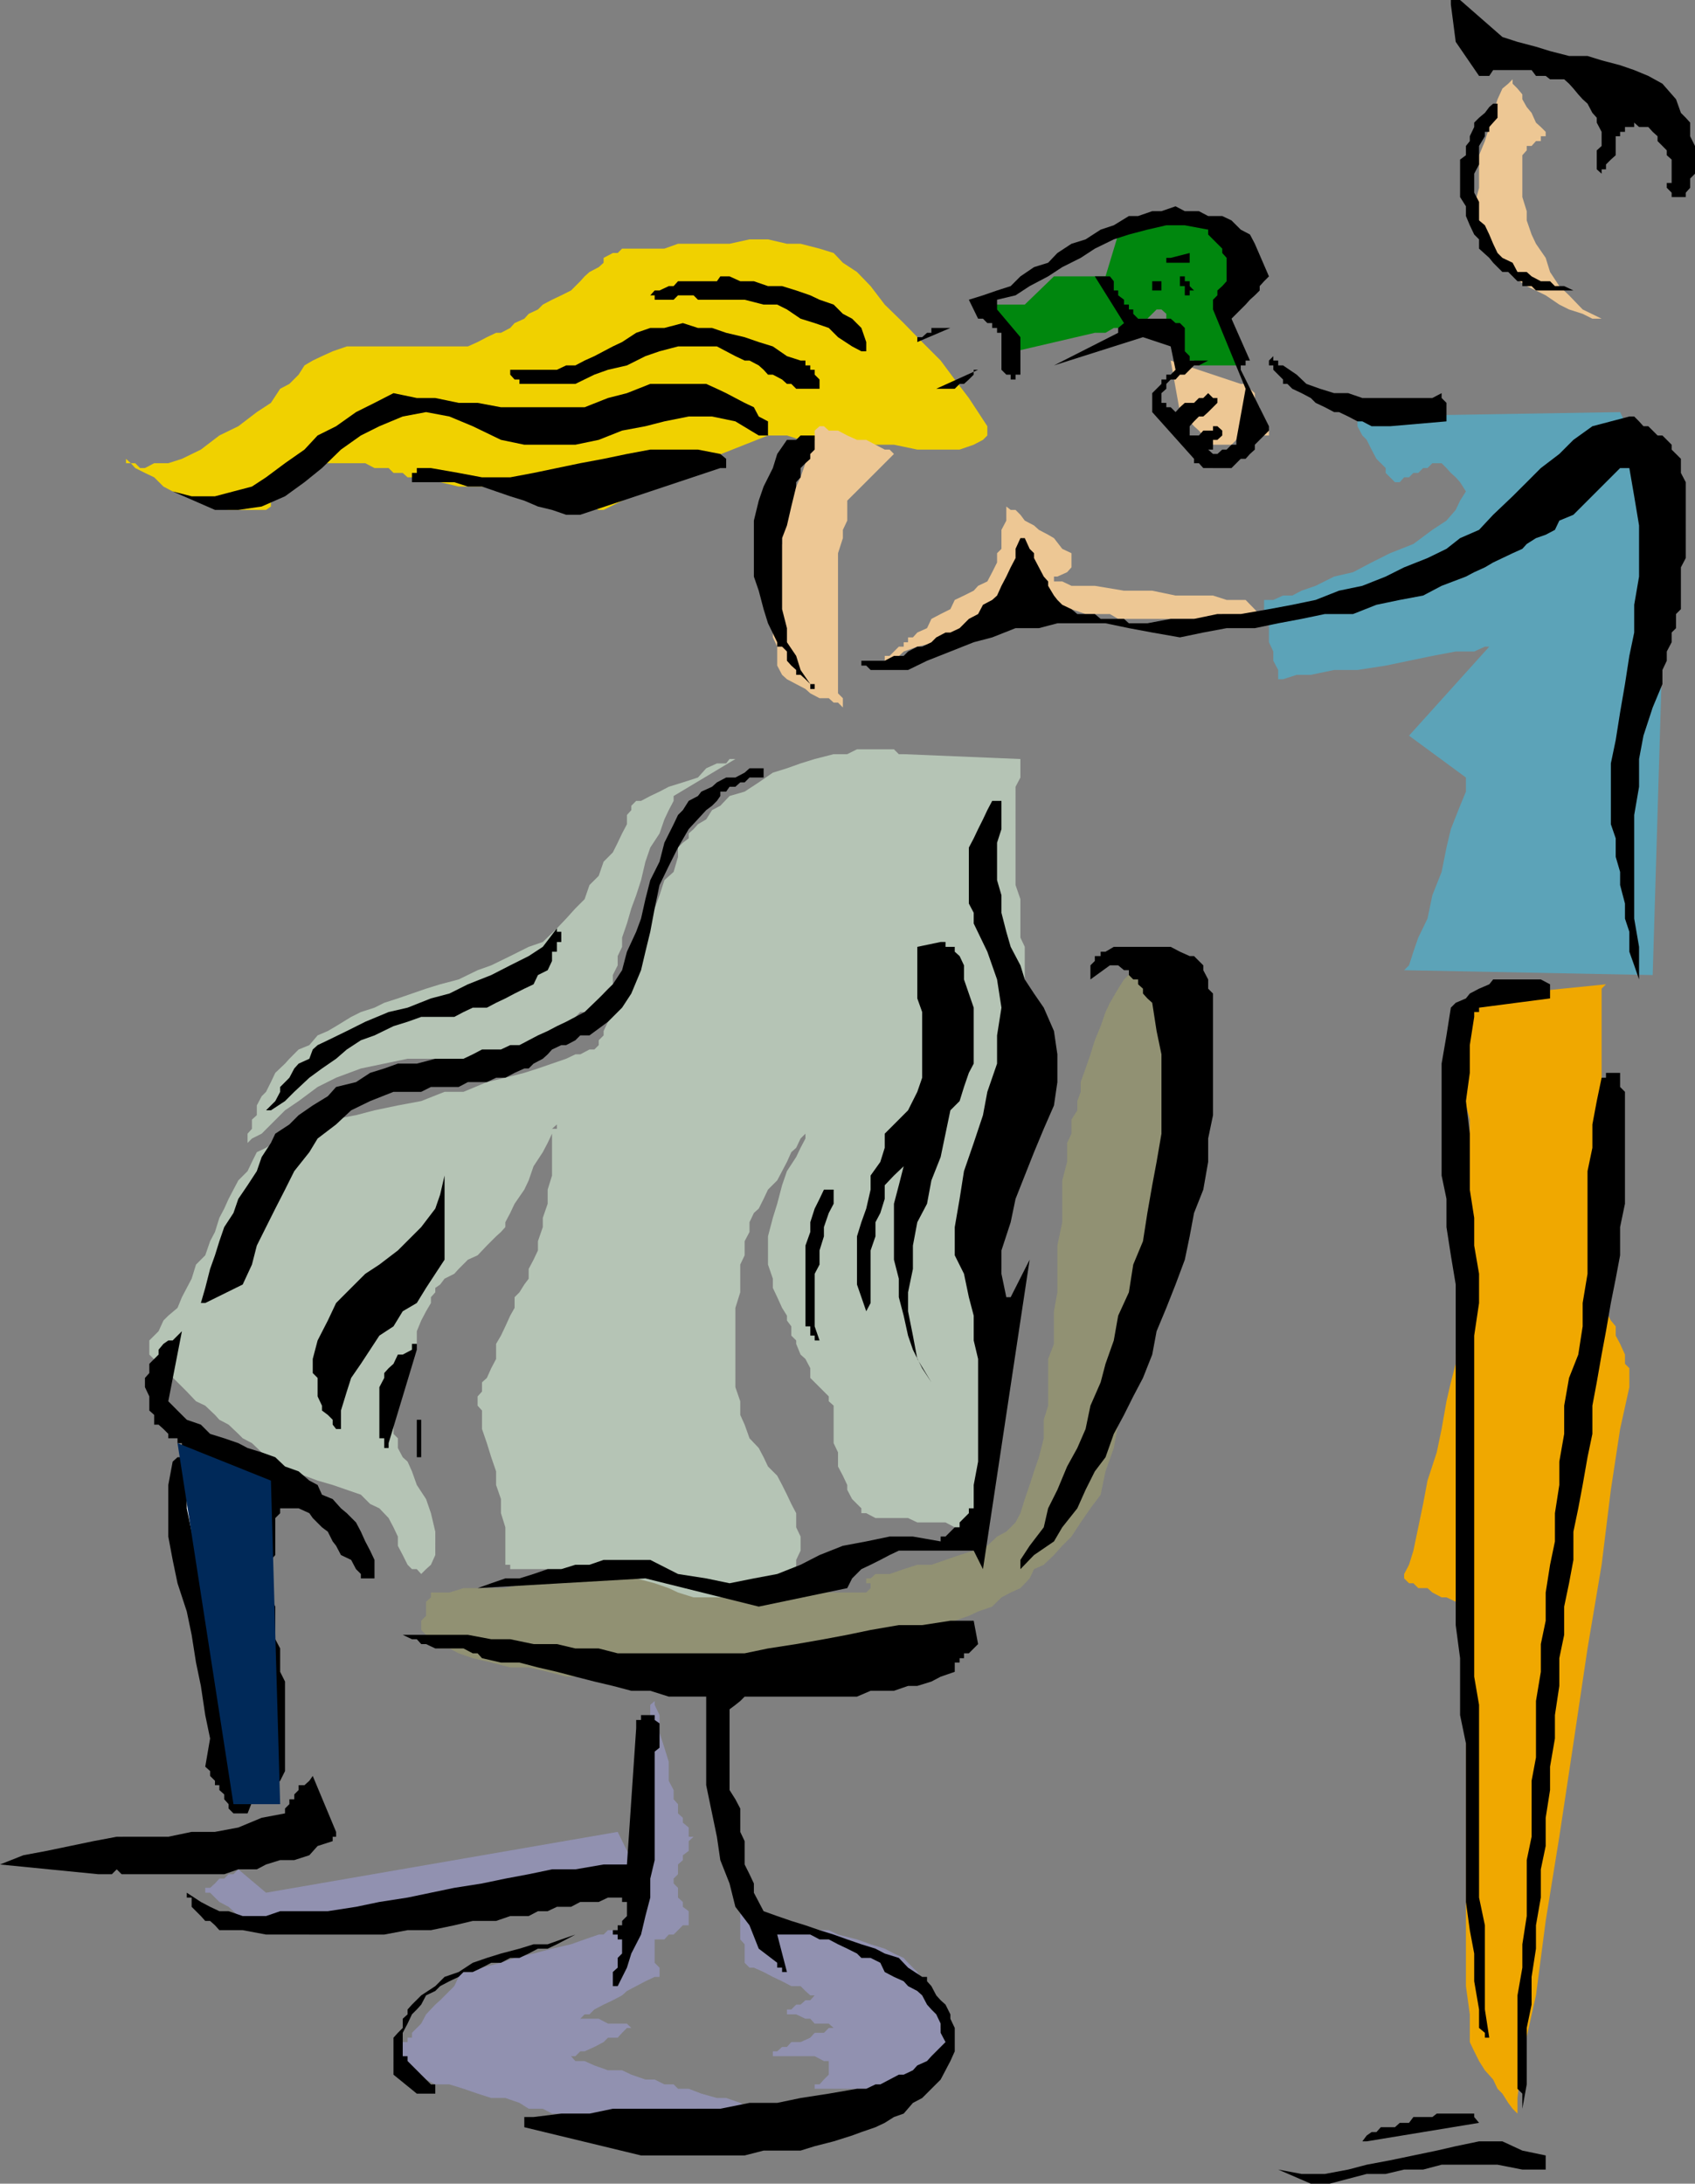
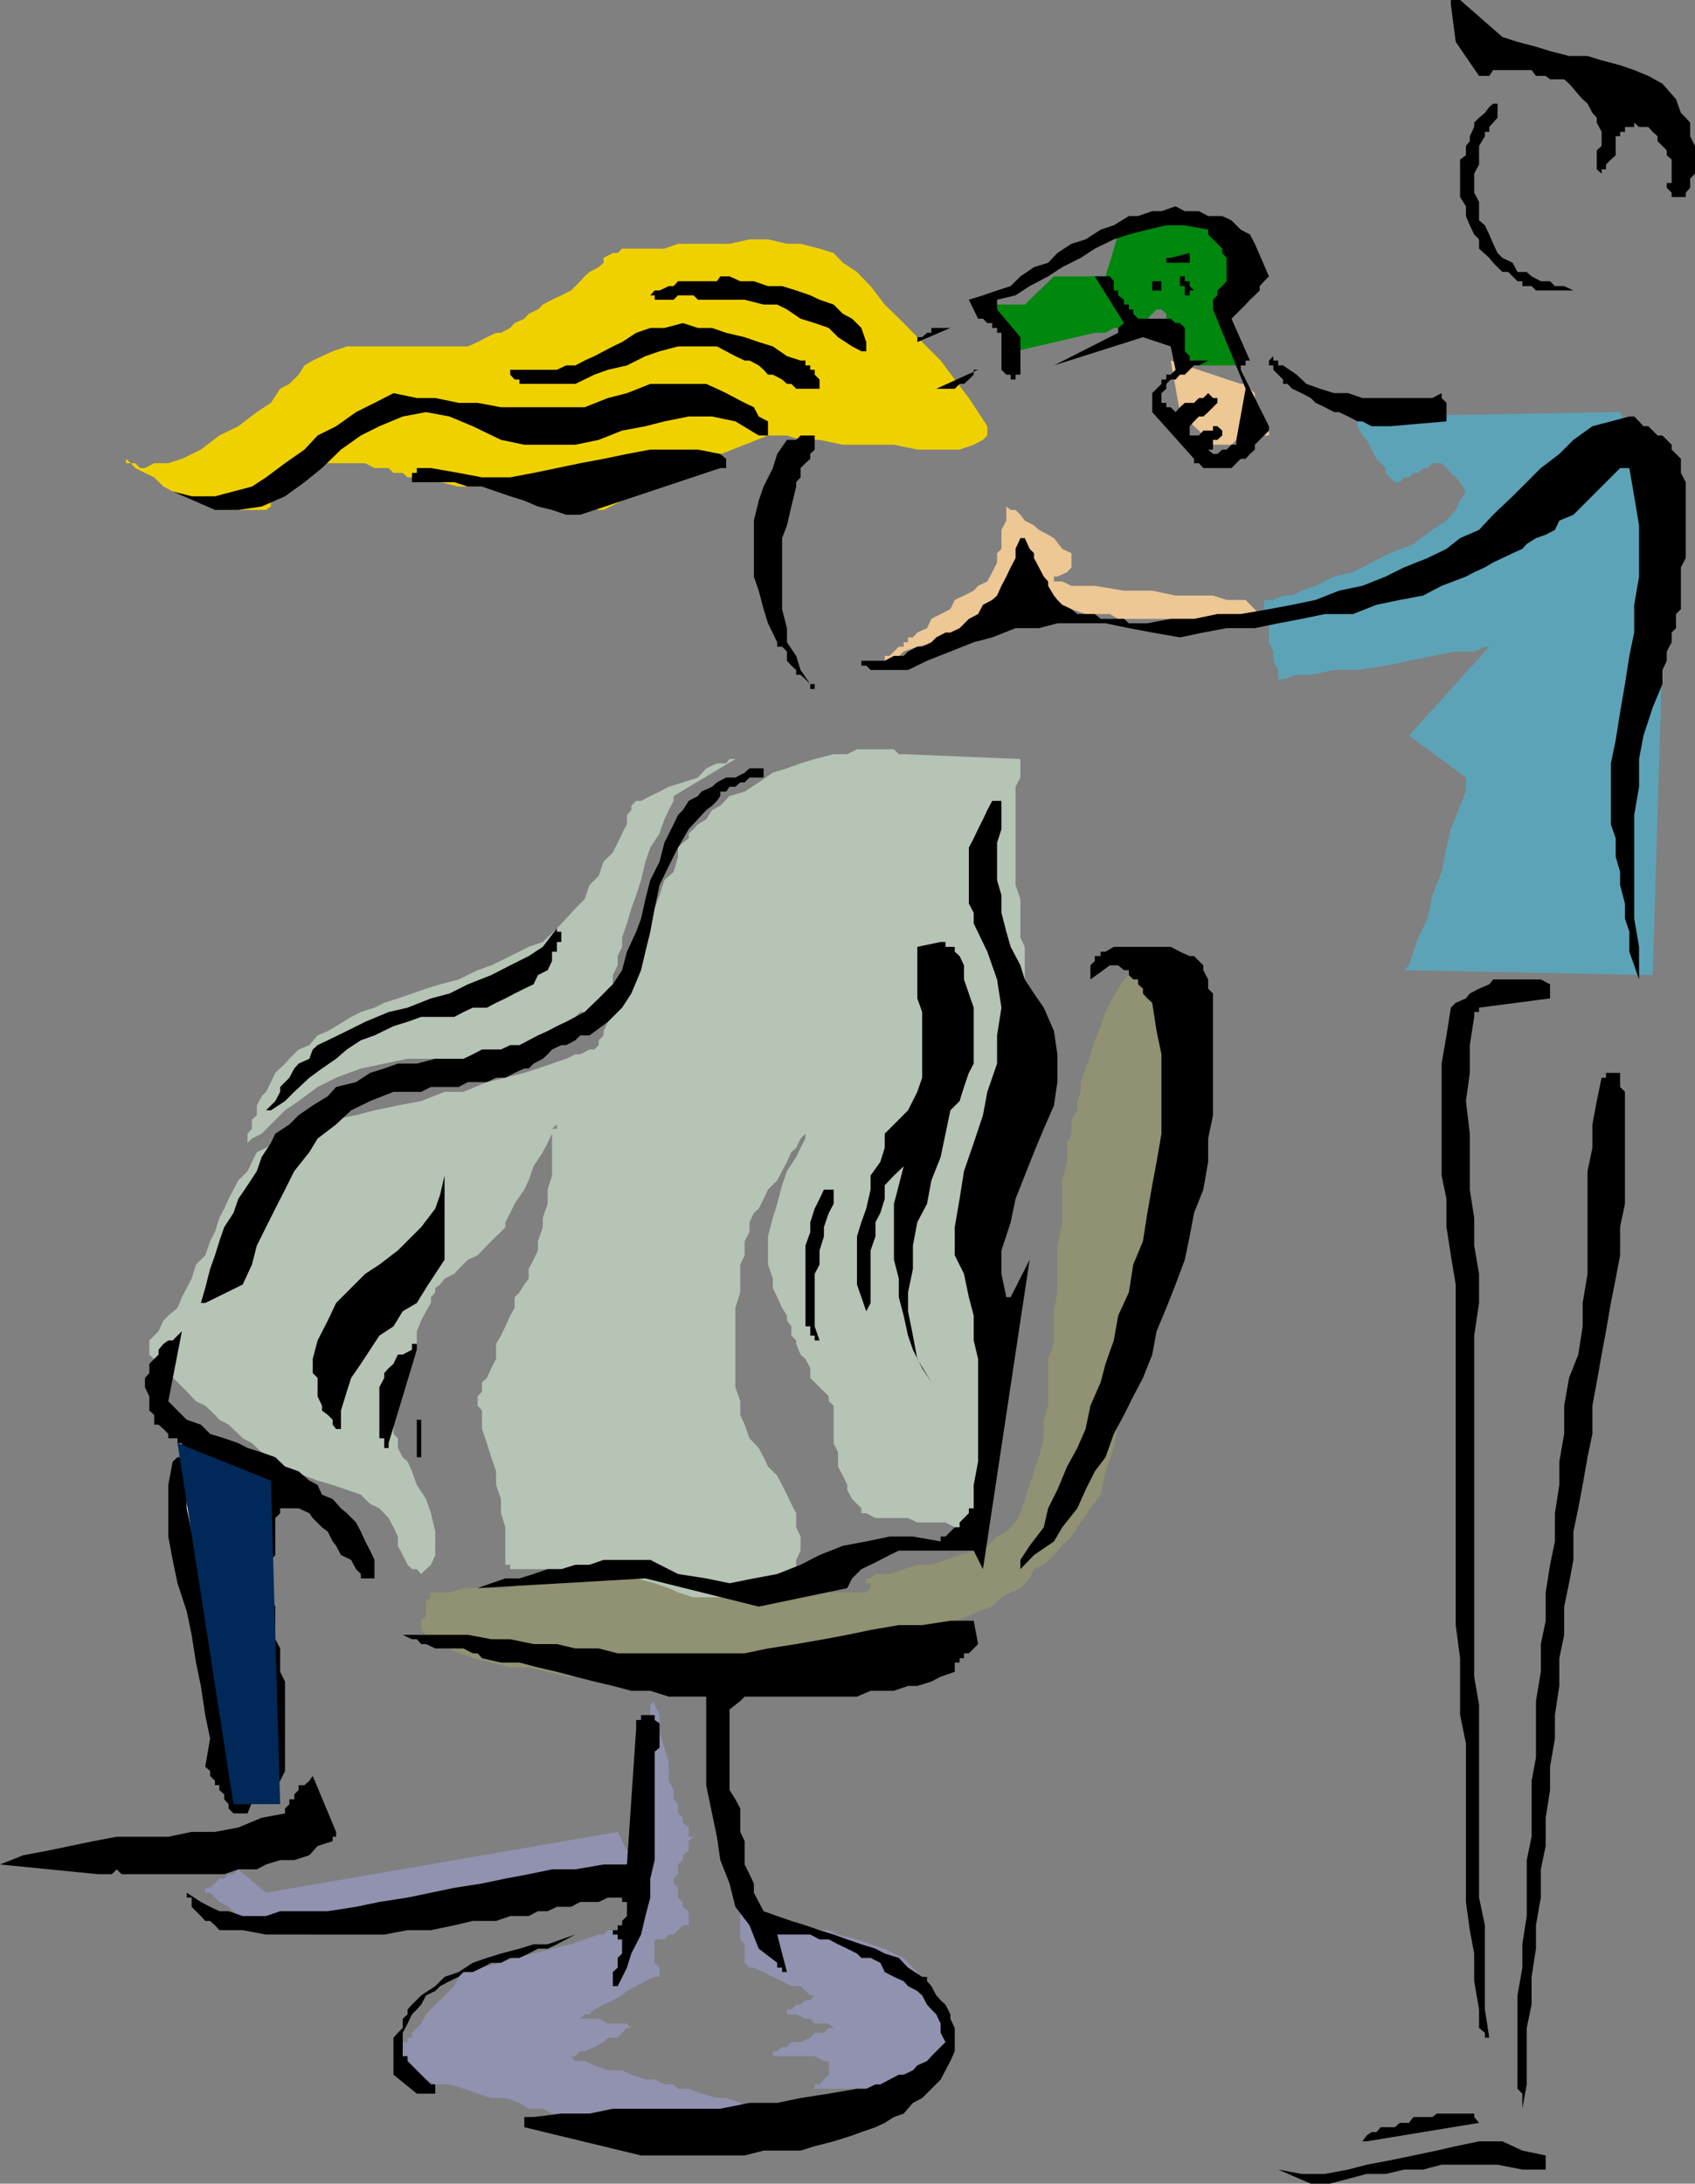
<svg xmlns="http://www.w3.org/2000/svg" width="348.5" height="448.801">
  <rect width="100%" height="100%" fill="#808080" stroke="none" />
  <path fill="#00870e" d="m203 62.602 5.8 9.597 16.302-3.797h2.199l1.699-1h.902l2.2-1L234 65.5h1.902l1.899-1.898h1l1 .898v1.902l.898 1 1 1.899v1l.903.898v1l1 1v.903h1.898l1 1h7.7v-3.903l-1-1.898V56.8l1-1.899v-4.8l-9.598-4.801-14.7 2.898-2.601 8.602h-10.602l-6 5.8H203" />
  <path fill="#edc794" d="M256.102 123.3h-3.903l-2.797-.898H241.7l-4.797-1h-5.8l-6-1H220.3l-1.899-.902H216.7v-1h.703l2-.898.899-1v-2.903l-1.899-.898-1.703-2.2-1.199-.699-1.898-1-1-.902-1.903-1-.898-1.2-1-1h-1l-.899-.698V107l-1 1.902v3.899l-.902.898v1.903l-1 2-1 1.898-1.898.902-.903 1-2 1-1.898.899-.899 1.898-2 1-1.902 1-.898 1.903-2 .898-.903 1h-1v1h-.898v.902h-1l-1.899 1.899h-1v1H181h2.8l2-1.899 2.802-1L192.5 132l3.8-2 3.9-.898 3.8-1.903 3.8-1 2-1 1.9-.898h3.8l1.902.898h2.899l2.898 1h5l1.703 1h30l-3.8-3.898m-1-44.399-14.403-4.8 1.903 10.597v.903h1v1h1l.898 1 1 .898.902 1 1 .902 1 1h3.797l1-1H258l1-.902h1.902v-1l-1-.898v-1l-.902-1v-1.903l-1-.898v-2l-1-.899-.898-1h-1" />
  <path fill="#f0d100" d="M157.902 89.5 143.5 95.2l-19.398 9.6h-1l-1.903-.698h-3.797l-3.902-1.2-4.8-.902-4.798-1-4.8-1H94.3l-3.801-.898-3.898-1H83.8l-1-.903h-1.899l-1-1H77l-1.898-1H64.3l-1.7 1-2.101 1-1.898.903-1 1.898-1 1v1l-.903.902v1.2l-1 .699H47l-2.8-.7-2.9-1.199-2.898-.902-2.902-1-1.898-1-1.903-1.898-1.898-.903-2-1-.899-1-1-.898v.898h1.899l1 1h1l1.898-1h2.903l2.8-.898 3.899-1.899 3.8-2.902L49 87.602l3.8-2.903 2.9-1.898 1.902-2.899 1.898-1L61.402 77l1.2-1.898 1.699-1 1.898-.903 2.203-1 2.899-1h24.898l2-.898 1.903-1 1.898-.899h1l1.902-1 .899-1 2-.902.898-1 1.903-.898 1-1 1.898-1 1.902-.903 2-1 1.899-1.898.898-1 1-.899 1.903-1 1-.902v-1L126 52h1l.902-.898h8.7l2.8-1H150l4.102-.903h3.8l3.899.903h2.8l3.899 1 2.902.898 1.899 2 2.898 1.902L179 58.801l2.902 3.8 3.899 3.801 3.8 3.899 3.801 3.8L196.301 78l2.898 3.8 1.903 2.9L203 87.601V89.5l-.898.902-1.903 1-2.898 1h-8.7l-4.8-1h-10.5l-4.801-1h-3.898L161.8 89.5h-3.899" />
-   <path fill="#edc794" d="M329.3 65.5h-1.898l-2-1-2.8-.898-2-1-2.801-1.903-3.899-1.898-2.902-2L308.902 54l-2.703-2.898-.898-2.903-1.2-2.898-1-2.899 1-3.8v-6.7l1.2-2.902.898-2.898.801-2.903.902-2.797 1-2.203 1.2-1 .898-.898v.898l1 1 1 1.203v1l.902 1.598 1 1.2.899 2 1 .902 1 1V28h.898-1.898v1h-1l-.899 1h-1v.902l-.902 1V40.5l.902 2.902v1.899l1 2.898.899 1.903 2 2.898.898 2.902 1.903 2.899 2 1.898 2.8 2.903 3.899 1.898M173.3 145.402l-1-1h-.898l-1-.902H168.5l-1.898-1-1-.898-1.903-1-1.898-1-1-.903-1-1.898v-3.899l-.899-1.902v-5.8l.899-2.798V113.7l1-1.898V108l1-1v-2.2l.898-1.898 1-2.902.903-1.898 1-2.903 1-2.797.898-2V88.5l1-.898h.902l1 .898h1.899l1.898 1 2 .902h1.903l1.898 1 1.902 1h1l.899.899-9.602 9.601V107l-.898 1.902v1.7l-1 3.097V142.5l1 1v1.902" />
  <path fill="#5ca3b8" d="m288.7 199.402 51.1 1 2.9-96.3-9.598-19.403-54.903.903.903 1v1l1 1.898.898.902 1 2 1 1.899 1.902 1.898v1l.899.903 1 1h1l.898-1h1l.903-.903h1l1-1h.898l1-1h1.902l1 1 .899 1 1 .903.898 1 1.203 1.898-1.203 1.902-.898 1.899-1.899 2.199-2.902 1.902-3.898 2.899-4.801 1.898-3.801 1.903-3.8 2-3.9.898-3.8 1.902-2.898 1-1.903 1h-1.898l-2 .899h-1.899v2.898l1 1.903V132l.899 1.902v1.899l1 1.898v1.903h1l2.8-.903h2.899l4.8-1h4.802l5.8-.898 4.797-1 4.801-1 4.8-.899h3.802l2.199-1h.898L289.7 151.2l11.703 8.602v2.898l-1.203 2.903-1.898 4.8-.899 3.797-1 5-1.903 4.8-1 4.8-1.898 3.9-1 2.902-.903 2.8-1 1" />
-   <path fill="#f0a800" d="m330.2 202.3-28.798 2.9-1.203.902v1l1.203.898v19.2l.797 2.902V250.3l-.797 4.8v9.598l-1.203 4.102v6.699l-.898 2.902v1.899l-1 3.8-.899 3.899-1 5.7-1 4.8-1.902 5.8-.898 4.802-1 4.8-1 4.797-.903 2.903-1 1.898v.902l1 1h.903l1 1h1.898l1 .899 1.902 1h1l1.899.898h.898v1h1.203v78L302.2 414v5.7l.903 1.902 1 2 1.199 1.898 1.699 1.902.902 1.899 1 1 1.2 1.898.898 1.203 1 1V431.2l1-8.597 2.8-12.5 2-15.301 2.802-17.301 2.898-19.2 2.902-19.5 2.899-17.198L331.2 306.2l1.903-12.5 1.898-8.597V281.2l-.898-.898v-1.899l-1-2.203-.903-1.699v-1.898l-1-1.2-1-1.902v-2.898l-.898-1V203.2l.898-.898" />
  <path fill="#9191b0" d="M127 376.5 54.7 389l-5.7-4.8-1 1h-1l-.898.902h-1l-.903 1-1 .898h-1v1h1l1.903 1.902 1.898 1 1 .899 1 1h.902l1 1h5.7l4.8-1h7l7.7-1 7.699-.899 8.601-1 6.7-.902 6.699-1h9.601l1-1h1.899l1.898-.898h2l1.903-1H126l1-.903h1.902l.899-1h1L127 376.5m34.8 19.2h2.802l2.898 1h2.902l1.899.902 3.898 1 2.801 1 2.902.898 1.899 1 2 .902.898 1 1.903 1.899 1 1.898 1 2 .898 1.903 1 1.898.902 1.902v1.899l1 2 1 .898v2.903l-1 1h-1l-.902.898-1 1-.898.902-2 1-1.903 1-.898.899h-19.2.899v-.899h1l.902-1 1-1v-2.8h-1l-1.902-1h-8.598v-1h.899l1-.903h1l.898-1h1.903l2-.898.898-1h1.902l1-1h1l-1-.899H167.5l-.898-1h-1l-1.903-.902h-1.898v-1h.898l1-1h.903l1-.898h1l.898-1h-.898l-1-.903-1-1h-1.903l-1.898-1-1.899-.898-1.902-1-2-.899h-.898l-1-1v-3.8l-.903-1V392.8l9.602 2.898" />
  <path fill="#9191b0" d="M134.602 348.7v.902l-.903.8v5.7l-1 3.898v4l-.898 3.902v4.797l-1 3.801v7.7l-1 2.902v4.8l-.899 1.899-1 1v.898l-.902 1h-2l-.898.903h-1l-2.903 1-2.797 1-3.902.898-3.8 1-3.9.902-2.8 1-3.898 1-1.903.899h-2.898v1l-.899 1.898-2.902 2.903-1 .898-1.898 2-1 1.902-.903.899-1 1v1h-.898v.898h-1v1l-1 .903v1l-.899 1 .899.898v1l1 .902h1.898l2.903 1 1.898 1h2.902l2.899.899 2.898 1 2.801.898h2.902l2.899 1 1.898 1.203h2.903l1.898 1h8.7l2.8.7h2.902l3.899 1.199 3.8.898h3.801l3.2 1h10.5l1.898-1 2-.898v-1.2l-1-.699-1.898-1-1.903-1.203-2.898-1h-1.899l-3.203-.898-2.597-1h-2.2l-.902-.899h-1.898l-2-1h-1.903l-2.898-1-1.899-.902H125l-2.8-1-2-.898h-1.9l-.898-1h.899l1-1h.898l2-.903 1.903-1 .898-.898h2l.902-1 1-1h.899l-.899-.899H125l-1.898-1H119.3l.898-.902h1l1-1 1.903-1 1.898-.898 1.902-1 1-.903 3.797-2 1.903-.898h1v-1.899l-1-1v-4.8h2l.898-1h1l1.902-1.903h1.2v-.898h1-1v-2l-1.2-.899v-1l-1-.902v-2l-.902-.898v-1l.902-.903v-2l1-.898v-1l1.2-.899v-2l1-.902h-1v-1.898l-1.2-1v-1l-1-.903v-1.898l-.902-1v-1.899l-1-1.902v-3.898l-.898-2.903-1-3.097V352.5l-1-2.098V348.7" />
  <path fill="#919173" d="M89.5 327.3h-.898v1l-1 .9v2.902l-1 1V335l1 1v.902l1 1 1.898.899h1.902l1.899 1 2.898 1 3.801.898 3.902 1h3.797l3.903.903 3.8 1h7.7l3.8 1 2.899-1h7.699l5-1h9.602l5.8-.903h4.797l5.703-1 3.899-.898h3.8l3.899-1 1.902-1 1.899-.899 1.898-1 2.903-.902 1.898-1 2.902-1 1.899-.898 2.898-1 1.903-.903 2.898-1 1.902-1.898 1.899-1 2-.899 1.898-2 .903-1.902 2-.898 2.097-2 1.703-1.903 1.899-1.898 1.898-2.899 2-2.902 2.102-2.8 1-4.798 1.699-4.8.902-4.801 2.2-6.801 1.898-7.598 1.902-8.902 1-9.598 1.899-8.703 1.898-9.597 1.903-8.602 2-6.7.898-6.698 1-4.801.902-3.899V209h-.902v-1.898l-1-1-1.898-1.903-1-1.898-1.903-1.899-3.797-2H235l-2 1-1.898 1.899-1.2 1.898-1.703 2.903-.898 1.898-1 2.902-1.2 2.899-.902 2.898-1 2.903-1 2.8v2l-.699 1.899v1.898l-1.2 1.903V233l-.898 1.902v3.899l-1 3.8v8.598l-1 4.801v9.602l-.703 3.898v6.7l-1.199 3.1v9.602l-.898 2.899v3.8l-1 3.899-1 2.902-.903 2.797-1 2.903-.898 2.898-1 1.902-1.899 1.899-1.902 1-2 1.898-2.8 1-2.9.903-2.898 1-2.902 1h-2.898l-2.801.898-2.899 1H180l-1 .902h-.898v1H179v1l-.898.899h-11.5l-4.801-.899h-3.899l-3.8-1h-1.903l-2.898-1h-5.102l-.699-.902h-10.8l-.9.902h-14.398l-2.902 1h-6.7l-3.898 1h-8.601l-2.899.899H89.5" />
  <path fill="#b5c4b5" d="M138.5 163.602v1l-1 1.898-.898 1.902-1 2.899-1.903 2.898-1 2.903-.898 3.8-1 3.098-1 2.7-.899 3.1-1 2.9v1.902L127 196.5v1.902l-1 2v1.899l-1 .898-.898 1v1l-1 .903-.903 1-2 .898h-.898l-1 1-1.899 1.902-1.902 1-1 .899-2.898 1-1.903 1-2.898.898-2.801 1-3.898.903H83.8l-9.602 2-5.097 1.898-3.801 1.902-3.899 2.899-2.8 1.898L53.8 233l-2 1-.899.902v1V233l.899-1v-1.898l1-.903v-2l1-1.898.898-.899 1-2 .903-1.902 2-1.898.898-1 1.902-1.903 2.2-.898 1.699-2 2.101-.899 1.7-1L72.199 209l2-1 2.801-.898 2-1 2.8-.903 2.9-1 2.902-1 2.898-.898 3.8-1 3.9-1.899 2.8-1 3.902-1.902 3.797-1.898 2.903-1 2.898-2.801 1.902-2 1.899-2.102 1.898-1.898 1-2.899 1.903-1.902 1-2.898 1.898-1.903 1-2 .902-1.898 1-1.899V167.5l.899-1v-.898l1-1h1l1.898-1 1.903-.903 1.898-1 2.902-.898 3.098-1 1.7-1.899 2.202-1h1.899L150 156h1.2l-12.7 7.602" />
  <path fill="#b5c4b5" d="M185.8 155h-1l-1-1h-7.6l-2 1h-2.798l-3.902 1-2.898.902-2.801 1-2.899.899-2.902 2-2.898 1.898-3.102.903-1.898 2-1.7.898-1.203 1.902-1.699 1-.898 1-1 .899v1l-1.2.898-1 1v1.903l-.902 3.097-1.898 1.703-1 3.098-1 2.7-.903 2.1-1 2.7-.898 2.102v2l-1 1.898-1 1.902-.899 1.899-1 1.898-.902 2.903-1 1.898-1 2-.898 1.902v.899l-1 1v1l-.903.898h-1l-1.898 1h-1l-1.899.903-2.902 1-2.898 1-2.801.898-3.899 1-3.8.902-4.801 2h-3.899l-4.8 1.899-4.801.898-4.801 1-3.8 1-4.798.903L64.301 232l-3.801 1-2.898 1-2.903 1.902-1.898.899-1 2-.899 1.898L49 242.602l-1 1.898-1 1.902-.898 2-1 1.899-.903 2.898-1 1.903-1 2.898-1.898 1.902-.899 2.899-1 1.898-1 1.903-.902 2.199-1.898 1.601-1 1-1 2.2-.903.898-1 1v2.902l1.903 1.899 2 1.898 1.898 1.903L38.402 286l1.899 2 1.898.902 2 1.899.903 1 1.898 1 2 1.898.902.903 1.899 1 2 1.898 1.898 1 1.903 1.902 2.898 1 2.102.899 2.699 1 3.101.898 5.797 2 1.903 1.903L78 310l1.902 2 1 1.902.899 1.899v1.898l1 1.903 1 2 .898.898h1l.903 1 1-1 1-.898.898-2V314.8l-.898-3.8-1-2.898-1.903-2.903-1-2.797-.898-2-1-.902-1-1.898v-2l-.899-.903v-5.797l.899-1.902 1-2.898 1-2.903.898-2.797 1-2.203v-2.597l.903-2.2 1-1.902 1-1.7v-1.198l.898-1v-.903l1-.699.902-1.2 2-1 .899-1 1.898-1.898 2-.902 1.903-2 1.898-1.898 1-.903.902-1v-1l1-1.898.899-1.899 2-2.902.898-1.898 1-2.903 1.903-2.898 1-1.899.898-1.902v-1l1-.898V232h-1v9.602l-.898 2.898v2.902l-1 2.899v1.898l-1 2.903V257l-.903 1.902-1 1.899v2l-.898 1.199-1 1.602-1 1v2.199l-.899 1.601-1 2.2L103 274.5l-1 1.7v3.1l-1 1.9-.898 2-1 .902V286l-.903 1v1.902l.903 1v3.797l1 2.903.898 2.898 1 2.902v2.797l1 2.903V311l.902 2.902v7.7h1v.898h18.2l1.898 1 2.902.902h2.899l3.8 1 2.899 1 1.902.899 3.2 1h2.597v.898-.898H150l2.2-1h1.902l1.898-.899h3.8l2-1h.9v-1h1v-3.8l.902-1.903v-2.898l-.903-1.899V311l-1-1.898-.898-1.903-1-2-1-1.898-1.899-1.899L157 299.5l-1-1.898-1.898-2-1-2.801-.903-2V288l-1-2.898V268.8l1-3.2v-5.699l.903-1.902v-2.898l1-1.903v-2L155 249.3l1-.899 1-2 .902-1.902 1.899-1.898 1-1.903 1-1.898.898-2 1-.899.903-1.902 2-2-1 1v1l-1 1.902-.903 1.899-1.898 2.898-1 2.903-1 3.8-.899 2.899-1 3.8v5.801l1 2.899v1.898l.899 1.903 1 2.199 1 1.601v1l.898 1.2v1.898l1 1v.7l.903 2.202 1 .899 1 1.898v2l.898.903 1 1 .902.898 1 1v1l1 .902v7.7l.899 1.898v2.902l1 1.899.898 1.898v1l1 1.903 1 1 .903.898v1h1l1.898 1h6.7l1.902.902h5.8l1.899 1h3.898V312l.903-2 1-2.8.898-2.9v-2.898l1-2.902 1-2.898.902-2.801v-3.899h1v-20.101l-1-2.2v-5.8l-.902-1.899v-10.5l.902-2V244.5l1-1.898v-1.903l.899-1 1-1.898v-1l1-.899.898-1.902v-1l1-1.898v-3.903l.903-1.898v-14.399l-.903-1.902v-4.8l-1-1.9v-7.698l-.898-1.903v-7.898l-1-2.899V161.7l1-1.898V156l-24-1" />
  <path d="M269.5 448.8h3.902l3.797-1 3.801-1h3.902l3.797-.898h3.903l3.8-1h11.5l5.098 1h4.8V443l-4.8-1-4.098-1.898h-4.8l-4.801 1-3.899.898-9.601 2-4.801.902-3.8 1-4.798.899h-4.8l-4.801-.899 6.699 2.899M131.8 443h21.302l3.898-1h7.602l2.898-.898 3.902-1 3.797-1.2 1.903-.703 2.898-1 1.902-.898 1.899-1.2 2-.699 1.898-2.203 1.903-1 1.898-1.898 1.902-1.899 1-1.902 1-1.898.899-2V416.8l-.899-1.899V414l-1-2-1-.898-.902-1-1-1.903-.898-1v-.898h-1l-2.903-1.899-1.898-2-2.899-.902-1.902-1-2.898-.898-2.903-1-2.797-1-2.902-.903-2.898-1-2.903-.898-2.898-1-2.801-1-1-1.899-1-1.902v-1.898l-.898-1.903-1-2v-4.797l-.903-1.902v-4.8l-1-1.9-1.199-1.898v-16.601l1.2-.899 1-.8.902-.903h23.097L179 347.5h4.8l2.9-1h1.902l2.898-.898 1.902-1 2.899-1v-1.903h1v-.898h.898v-1h1l1-1 .903-.899-.903-4.8h-4.797l-5.8.898H184.8l-5.8 1-4.8 1-4.798.902-5.703 1-5.797.899-4.8 1H127l-3.898-1H118.3l-3.801-.899h-4.8l-4.798-1H101L96.2 336H82.8l1.9.902h1l.902 1h1l1.898.899h5.8l1.9 1h1l.902 1 3.898.898h3.8l3.802 1 3.898.903 3.8 1 3.9 1 3.8.898 3.8 1h3.9l3.8 1.2h7.7v18.202l1.202 5.797 1 4.801.7 4.8 1.898 4.802 1.2 4.8 2.902 3.797L156 400.5l3.8 2.902v1h1v.899h1l-2-7.7h6.802l1.898 1h1.902l1.899 1 1.898.899 2 1 .903.902H179l2 1 .902 1.899 1.899 1 2 .898.898 1 1.903 1 1 .903 1 1.898.898 1 1 1 .902 1.902v1.899l1 1.898-2.902 2.903-.898 1-2 .898-.903 1-1.898.902h-1l-1.899 1-1.902 1h-1l-1.898.899h-1.903l-5.797 1-5.8.898-4.801 1h-5.7l-6 1.203H126l-4.8 1h-5.798l-5.703.7h-1.898v2.097l24 5.801M281 440.102l23.102-3.801-1-1.2v-.699h-7.7l-.902.7h-3.898l-.903 1.199h-1.898l-1 .898h-2.899l-.902 1h-1l-1 .703-.898 1.2H281m32-6.7.902-5v-11.601l1-4.801v-5.7l.899-5.8v-4.8l1-5.7v-5.8l1-4.798v-5.8l.898-5.7v-4.8l1-5.801V352.5l.903-6v-5.7l1-4.8v-5.8l1-4.798.898-4.8V314.8l1-4.801.902-4.8 1-5.7 1-4.8v-5.798l.899-4.8 1-5.7.898-4.8 1-5.801 1-5 .903-4.801v-5.8l1-4.798v-23l-1-1V220.5h-2.903v1h-.898l-1 4.8-.899 4.802v4.8l-1 4.797v21.102l-1 6v4.8l-.902 5.801-1.898 4.797-1 5.703v5.797l-1 5.703v4.797l-.903 5.801v5.8l-1 4.802-.898 5.699v5.8l-1 4.801v5.7l-1 6v11.597l-.899 4.801v11.5l-1 4.8v11.5l-.902 5.802v4.8l-1 5.7V429.3l1 1v3.101" />
  <path d="M86.602 430.3H89.5v-1.898h-.898l-4.801-4.8v-1h-1V417.8l1-1.899.898-1.902 1-1 .903-1 1-1.898 1.898-.903 1-1 1.902-1 1.899-.898 1-1h1.898l1.903-.899 1.898-1h2l1.902-1h1.899l1.898-.902 1.903-1h2l1.898-.898 1.902-1 1.899-1-2.899 1-2.8 1h-2.903l-2.898.898-3.801 1-2.898.902-2.903 1-2.898 1.899-2.899 1-1.902 1.898-2.898 1.903L84.699 412l-.898 1v1l-1 .902v1.899l-1 1-.899 1v7.601l4.797 3.899h.903M306.2 418.8l-.9-5.8v-17.3l-1.198-5.7v-39.598l-1-5.8V274.5l1-6.7v-6l-1-5.8v-5.7l-.903-5.8V233l-.797-6.7.797-5.8v-5.7l.903-5.8v-1h1v-.898l14.597-1.903v-2.898l-1.898-1H307l-.8 1-2.098.898-1.903 1-.797 1-2.101.903-1 1-.899 5.699-1 5.8v23l1 4.801v5.797l.899 5.801 1 6v70l.898 6.8v11.7l1.203 5.8v32.602l.797 5.797.903 4.801v5.7l1 5.8v3.8l1.199 1v1h.898" />
  <path d="m127 408.2 1.902-3.798.899-2.902 2-3.898.898-3.801 1-3.801v-3.898l.903-3.801V360l1-.8v-5l-1-.7v-1H131.8v1h-1v1.7l-1.899 28h-4.8l-5.801 1h-4.8l-4.8 1-4.798.902-4.8 1-5.7.898-9.601 2-5.801.902-4.8 1-5.798.899h-9.8l-2.903 1h-4.797l-2.902-1h-1.898l-1.903-.899-1.898-1L38.402 389v1h1v1.902l1.899 1.899.898 1h1l1 .898.903 1h4.8l4.797.903H79l4.8-.903h4.802l4.8-1 3.797-.898H102l2.902-1h3.797l1.903-1h2l1.898-.899h2.902l1.899-1h3.8L125 390h2.902v.902h1v2.899l-1 1v.898H127v1h-3.898H126v.903h1v1h.902v2.898l-.902.902v2l-1 .899v2.898h1" />
  <path d="M20.2 385.2H23l1-1 1 1h21.102l2.898-1h3.8l1.9-1 2.902-.9H60.5l3.102-1 1.699-1.898 3.101-1v-.902h.7v-1L64.3 365l-.7 1-1 .902h-1.199v1l-.902.899v1h-1v1l-.898.898v1l-4.801.903-4.801 2-4.8.898h-4.798l-4.8 1H24l-4.8.902-4.798 1-4.8 1-4.801.899L0 383.199l20.2 2" />
  <path d="M49 373.602v-.903h1.902l1.899-4.797h1v.899l.898 1 1-1 .903-1.899 1-.902 1-2v-18.398l-1-2V338.8l-1-1.899V330.2l-.903-1.898v-7.7l.903-1V312l1-1v-1h3.8l2.2 1 .699 1 1.898 1.902 1.203.899 1 2 .7.898 1 1.903 2.097 1 1 1.898 1 1v.902H77v-3.8l-.898-1.903-1-1.898-.903-2-1-1.899L71.301 311l-1.2-1-1.699-1.898-2.203-.903-.898-2-1.7-.898-2.199-1.899-2.8-1-2-1.902-2.801-1-2.899-.898-1.902-1-2.898-1-2.903-.903-1.898-1.898-2.899-1-1.902-1.899L34.602 288l2.8-14.398-.902.898-1 1h-.898l-1 .7-1 1.202v1l-.903.899-1 1v1.898l-.898 1v1.903l.898 1.898v2.902l1 .899v2h.903l1 .898 1 1v.903H36.5v1h.902v1h1v.898h-1v1H36.5l-1 .902-.898 4.797v10.602l.898 4.8 1 4.801 1.902 5.797 1 4.801.899 5.7 1 4.8.898 6 1 4.8-1 5.802 1 .898v1l1 1v.902h.903v1l1 .899v1l.898 1v.898l1 1h1v.903" />
  <path fill="#fff" d="M51.8 358.3v-3.1l1-1v-10.598l-1-3.801V322.5l1-2.898V316.8l1-2.899V311l.9-2.898-14.4-7.7h-.898l-1 1V310l1 4.8.899 3.9 1 4.8.898 3.8 2 4.802.903 3.898L47 340.8l1 3.802 1 5 1.902 3.898.899 4.8" />
  <path d="m156 330.2 18.2-3.798 1-2 1.902-1.902 1.898-.898 2-1 1.902-1 1.899-.903h15.398l1.903 3.801 9.597-63.598-3.898 7.7h-.899l-1-4.801V257l1.899-5.8 1-4.798 1.898-4.8 1.903-4.801 2-4.801 2.097-4.8.703-4.798V216.7l-.703-4.797-2.097-4.8-2-2.903-1.903-2.898-.898-2.899-2-3.8-.899-3.102-1-3.898V184l-.902-3.098V173.2l.902-2.797v-5.8H204l-1 1.898-.898 1.902-1 2-.903 1.899-1 1.898v11.5l1 1.903v2.199l2.801 5.8 2 5.7.902 5.8-.902 5.7v5.8l-2 5.801-.898 4.797-1.903 5.703-2 5.797-.898 5.703-1 5.797v5.8l1.898 3.8 1 4.802 1 3.8v5.098l.903 3.8v21.102l-.903 4.797V310h-1v1l-1 1-.898.902v1h-1l-1.899 1.899h-1v1l-5.703-1h-4.797l-4.8 1-4.801.898-4.801 1.903-3.898 2-4.801 1.898-4.801.902-5 1-4.8-1-5.798-.902-5.703-2.898h-9.597l-2.903 1h-2.898l-2.899.898h-2.8l-2.903 1-2.898.902h-2.899l-2.902 1-2.8 1 34.5-2L156 330.2m53.8-7.7 2.802-2.898 4.097-2.801 1.703-2.899L221.5 310l1.7-3.8 1.902-3.798 2.199-2.902 1.699-4.8 2.102-3.9L233 287l2-3.8 1.902-4.798.899-4.8 2-4.801 1.898-4.801 1.903-5.098 1-4.8.898-4.801 1.902-4.801 1-5.7V234l1-4.8v-25l-1-1v-1.9l-1-1.898v-1L245.5 196.5h-.898l-2-.898-1.903-1H229l-1.7 1h-1v.898h-1.198v1l-.903.902v2.899l4-2.899h1.703l1.2 1h1v1l.898.899h1v1l1 .898v1l.902 1 1 .903.899 5.8 1 4.797V233l-1 5.8-.899 4.802-1 5.699-.902 5.8-2 4.801-.898 5.7-2.2 4.8L229 275.5l-1.7 4.8-1 3.802-2.1 4.8-1 4.797-1.7 3.903-2.098 3.8-2 4.797L215.5 310l-.898 3.902-2.903 3.797-1.898 2.903v1.898h-1 1m-123.199-23v-8.7 1h-.903v8.602-.902h.903m-6.7-2.898 5.797-19.2V276.2h-1v1.203l-1.898 1h-1l-.899 1.899-1 .898-.902 1v1l-1 1.903v10.5h1v2h.902v-1m-9.8-2.903v-3.798L71.3 286l.898-2.8 2-2.9 1.903-2.898L78 274.5l2.902-1.898 1.899-3.102 2.898-1.7 1.903-3.1 1.898-2.9 1.902-2.898v-17.3L90.5 245.5l-1 2.902-2.898 3.797L81.8 257l-3.8 2.902-2.898 1.899-2.903 2.898-3.097 3.102-1.7 3.601-2.101 4.098-1 3.8v2.9l1 1v3.8l.898 1.902v1l1.203.899 1 1v1l.7.898h1" />
  <path d="m191.5 284.102-2.898-4.801-.903-4.801-1-5v-3.898l1-4.801V256l.903-4.8 2-3.798.898-4.8 1.902-4.801 2-9.602 1.899-1.898.898-2.899 1-2.902 1-1.898v-11.5l-1-2.903-1-2.898v-2.899l-.898-1.902-1-.898v-1h-1.899v-1h-1l-4.8 1v10.597l1 2.801v13.5l-1 2.902-1.903 3.797-1.898 1.903-2.899 2.898v2.902l-.902 2.899-2 2.8v2.899l-.898 3.902-1 2.797-.903 2.903V264l.903 2.602 1 2.898.898-1.7V257l1-2.898v-2.903l1-1.898.902-2.899v-2.8l1.899-2 2-1.903-1 3.903-1 3.8v11.5l1 3.899v3.8l1 3.801.898 4.098 1 2.902 1.903 3.797 1.898 2.903m-23-8.602-1-2.898V261.8l1-1.899V257l.902-2.898v-1.903l1-2.898 1-1.899V244.5h-2l-.902 1.902-1 2-.898 2.797v2l-1 2.801v16.602h1v1.898h.898v1h1v.7-.7m-126.3-7.7 7.702-3.8 1.899-4.098 1-3.902 1.898-3.8 1.903-3.798 2-3.902 1.898-3.8 3.102-3.9L65.3 234l3.8-2.898 3.098-2.903 3.903-1.898 4.8-1.899h5.7l2-1H94.3l1.898-1h3.903L102 221.5h1.902l1.899-1 2-.898h.898l1-1 1.903-1 1-.903.898-1 1.902-.898h1l1.899-1 1-1h1.898L125 210l2.902-2.898 1.899-2.903 2-4.797.898-3.8 1-4.102.903-4.8 1-4.798L137.5 178l1.902-3.8 2.2-3.798 3.597-3.902 1.203-.898 1-1 .7-1v-.903h1.199l.699-1h1.2l1-.898h.902l1-1H157v-1.899h-2.898l-1 .899-1.903 1h-1.898l-1.899 1-1 .898-2.203 1-.699.903-1.898 1-1.2 1.898-1 1-.902 1.902-1.898 3.797-1 3.903-1.903 3.8-1 3.899-.898 4-1 2.699-1.899 4.102-1 3.8-1.902 2.899-2.898 2.898-2.903 2.801-3.797 2-1.902.902-1.898 1-2 .899-1.903 1-1.898 1h-1.899l-1.902.898h-3.898l-1.903 1-1.898.903H89.5l-3.8 1h-3.9l-2.8 1-2.898.898-2.903 1.902-4.097 1-1.7 1.899-3.101 1.898-2.899 2-1.902 1.903L56.602 233l-.903 1.902-1.898 2.899-1 2.898-1.899 2.903-1.902 2.8-1 2.899-1.898 2.898-1 2.903-.903 2.898-1 2.8-1 3.9-.898 3.1h.898" />
  <path d="m55.7 228.2 2.902-1.9 1.898-1.898 3.102-2.902 2.597-1.898 2.903-2 2.199-1.903 2.898-1.898 2.801-1 3.902-1.899 2.899-.902 2.8-1h6.801l1.899-1 1.898-.898h2.903l1.898-1 1.902-.903 1.899-1 2-1 1.898-.898.903-1.899 2-1 .898-1.902v-1.898h1v-2h.902V191.5h-.902v-.7l-2.898 3.802-2.903 1.898-3.797 1.902-3.902 2-4.8 1.899-3.798 1.898-3.8 1-4.801 1.903-3.899.898-4.8 2-3.801 1.902-3.899 1.899-2.101 1-1 .898-.7 1.903-2.199 1-.902 1-1 1.898-.898.902-1 1v1l-1 1.899-.903.898-1 1h1M337 205.2v-10.598l-1-5.801V167.5l1-5.8V156l.902-4.8 1.899-5.798 2-4.8v-2.903l.898-1.898v-1.899l1-1.902v-2l.903-.898v-2.903l1-1v-8.597l1-1.903V99.102l-1-1.903v-2.898l-1-1-.903-.899v-1l-1-1-.898-.902h-1l-1.899-1.898h-1l-.902-1-1-1h-1l-3.8 1-3.798 1-3.902 2.8-2.898 2.899-3.801 2.898-2.899 2.903L311 102l-4 3.8-2.898 3.102-3.903 1.7-2.797 2.199-3.902 1.898-4.8 1.903-3.798 1.898-4.8 1.902-4.801 1-4.801 1.899-4.8 1-4.798.898-5.8 1H250.3l-4.801 1h-4.8l-4.798.903h-3.8l-1-.903H226.3l-1.2-1h-3.6l-1.2-1-1.898-.898-1-1-.703-.899-1.199-2v-.902l-.898-1-1-1.898-1-1.903v-1l-.903-.898-1-2.2h-.898l-1 2.2v1.898l-1 1.903-.899 1.898-1 1.902-.902 2-1 .899-1.898 1-1 1.898-1.903 1-1.898 1.903-1.899.898h-1l-1.902 1-1 1-1.898.902h-1l-1.903 1-.898.899h-2l-1.899 1h-4.8v1h1l.898.898h7.7l3.902-1.898 4.8-1.899L200.2 132l3.801-1 4.8-1.898h4.802l3.8-1h9.899l4.8 1 4.801.898 5.7 1 4.8-1 4.797-.898h5.8l4.8-1 4.802-.903 4.8-1h5.797l4.801-1.898 4.8-1 4.802-.899 3.8-2 5-1.902 1.7-.898 2.199-1 1.699-1 1.902-.903 2.098-1 2-.898.902-1 1.899-1.2 2-.699 1.898-1 .903-1.902 2.898-1.2 9.602-9.6H335l1 5.8 1 6v10.5l-1 5.8v5.7l-1 4.8-.898 5.802-1 5.8-.903 5.7-1 4.8v12.5l1 2.899v3.8l.903 3.098v2.703l1 3.797v3.102L335 191.5v4.102l1 2.8 1 2.899v3.898m-170.398-64.597-2-2.903-.903-2.898-1.898-2.801v-2.898l-1-3.903v-14.597l1-2.602.898-3.898 1-4.102v-.898l.903-1v-1.903l1-1 1-.898v-1l.898-.899V89.5h-2.898l-.903.902h-1.898l-2 2.899-.899 2.898L157 100l-1 2.902-1 4.098v11.5l1 2.902 1 3.797.902 2.903 1.899 3.898v.902h1l1 1v1.899l.898 1 1 .898v1h.903l1 .903 1 1v1h.898v-1h-.898.898-.898.898-.898.898-.898M119.3 105.8l28.802-9.6h1.199v-1.9l-1.2-1-4.601-.898h-9.8l-4.798.899-4.8 1-4.801.898-9.602 2-4.797.903h-5.8l-4.801-.903-5.7-1H85.7v1h-1v1.903h8.703L96.2 100h2.903l2.898 1 2.902 1 2.899.902 2.8 1.2 2.899.699 2.902 1h2.899" />
  <path d="M44.2 104.8H49l4.8-.698L58.603 102l4-2.898 3.597-2.903 3.903-3.797L74.2 89.5l3.8-1.898 4.8-2 4.802-.903 4.8.903 4.797 2 5.801 2.8 4.8 1h10.5l4.802-1 4.8-1.902 4.797-.898 3.903-1 5-1h4.8l4.797 1L156 89.5h1.902v-2.898l-1.902-1-1-1.903-1.898-.898-1.903-1-1.898-1-1.899-.899-2.203-1h-11.5l-4.797 1.899-3.902 1-4.8 1.898H103l-4.8-.898h-3.9l-4.8-1h-3.8l-4.798-1-3.902 2-3.8 1.898-4.098 2.903L65.3 89.5l-2.7 2.902-4 2.797-3.902 2.903L51.801 100l-7.602 2h-4.797l-3.902-1 8.7 3.8m205.202-8.6h3.797l1-1 .903-.9h1l.898-1 1-.898v-1l2.902-2.902v-.898L255.102 76v-.898h1v-1H257l-3.8-8.602 1-1 .902-.898 1-1 .898-1 1-.903 1-1v-.898l.902-1 1-1L258 50.1l-1-1.902-1.898-1-1.903-1.898-1.898-.899h-2.899l-1.902-1h-2.898l-1.903-1-2.898 1h-1.899l-2.902 1h-1.898l-3.102 1.9-2.7.898-3.1 2-2.9.903L217.403 52l-1.902 2-2.898.902-2.801 1.899-2 2-2.801.898-2.898 1-2.903.903 1.903 3.898h1l.898.902h1v1h1v1h.902V76l1 1h.899v1h1v-1h1v-7.7L205 63.603v-2l3.8-.903 2.9-1.898 3.8-2 2.902-1.899L222.2 53l2.903-1.898L229 49.199l3.102-1 3.8-1 3.899-.898h3.8l4.801.898v1l1 1 .899.903 1 1V52l.898 1v4.8l-.898 1-1 .9v1l-.899.902v2l6.7 16.3-1.903 10.5v1h-1l-1 1h-.898l-1 .899h-.899l-1-.899h1v-2h.899l1-.902v-1l-1-.898h-.899v.898h-2l-.902 1h-1.898v-1.898l.898-1 1-1h.902l1-.903 1.899-1.898v-1h-.899l-1-1-1 1h-.902l-1 1h-1.898l-1 .898-.903 1-1-1h-.898v-.898h-1v-2l1-.899v-1l.898-.902h1l.903-1h1l1.898-1.898h1l1.902-1h-3.8v-.903l-1-1v-4.797l-1-1h-.903l-1-.902H234l-1-1v-.898h-.898v-1h-1v-1l-1.2-.903v-1H229v-1.898l-.8-1h-3.098l6 9.601-1.2 1v1l-13.203 6.7L235 69.3l5.7 1.898 1 4.801-1 1h-.9v1h-1v.902l-1.898 1.899v3.898L245.5 94.3v.898h1l.902 1h2" />
  <path d="m285.8 87.602 11.602-1V82.8l-1-1v-1l-1.902 1h-14.398l-2.903-1h-2.898l-2.899-.899-2.8-1-2-1.902-2.801-1.898h-1v-1h-1v-.903l-.899.903v1h.899V76l2 2v.902h.898l1 1 1.903.899 1.898 1 1 1 1.902.898 1.899 1h1l1.898.903 1.903 1h1l1.898 1h3.8m-119.198-7.7h1.898V78l-1-1v-1h-.898v-.898h-1v-1h-1l-2.801-.903-2.899-2-2.902-.898-2.898-1-3.801-.899-2.899-1H143.5l-3.098-1-3.8 1h-2.903l-2.898 1-2.899 1.899-1.902.898-1.898 1-1.903 1-2 .903-1.898 1h-1.899L114.5 76h-10.598 1v1l.899 1h1v.902h11.5L122.199 77 125 76l3.902-.898 3.797-1.903 2.903-1 3.8-1h8l3.797 2 1.903.903h1l1.898 1 1 .898.902 1h1l1.899 1 1 .902h.898l1 1h2.903m26.8 0h2.899l1-1h.898l1-.902 1-1v-1h.903l-8.602 3.902h.902m-.902-5.8 8.602-2.903-8.602 2.903M178.102 71.2v-.9l-1-2.898-1.903-1.902-1.898-1-1.899-1.898-2.902-1-1.898-.903-2.903-1-2.898-.898h-2.899l-2.902-1h-2.8l-2.2-1h-1.898l-.7 1h-8l-.902 1h-1l-1.898.898h-1l-.903 1h.903v.903h3.898l.902-.903h3.2l.898.903h9.602l3.898 1h2.8l2 1 2.802 1.898 2.898.902 2.902 1 1.899 1.899 2.898 1.898 1.903 1h1v-1m10.5-.899 6.8-2.898H191.5v1h-.898l-1 .899h-1v1M238.8 59.7v-.9h1-1v-1h-1.898v1.9h1.899m5.801 1v-1h.898l-.898-.9v-1h-1v-1h-1v2h1v1.9h1m71.198-1h9.602-1.902l-1.898-.9h-1.903l-1-1h-1.898l-1.899-1-1-.898H312L311 54l-2.098-1-1-1-.902-1.898-.8-1.903-.9-1.898-1.198-1V41.5l-1-1.898v-3.903l1-1.898V30l1.199-2v-.898h.898v-1l.801-.903.902-1v-2.898H307l-.8.699-.9 1.2-1.198 1-1 1v.902L302.199 28v1l-.797 1v1.902l-1.203.899V40.5l1.203 1.902v2l.797 1.899.903 1.898 1 1v1.903L306.199 53l.801 1 1.902 1.902h1.2L312 57.801h1v1h1.902l.899.898M240.7 54h3.902v-2l-3.903 1h-.898v1h.898m103.903-13.5h2v-.898l.898-1v-1.903l1-1V30l-1-2v-2.8l-.898-1-1-1-1-2.798L341.8 17.2l-2.899-1.597-2.902-1.2-2.898-1-3.801-1-2.899-.902h-3.8l-3.903-1-2.898-.898-3.801-1-3.098-1L300.2 0h-1.898v.902l1 7.7 4.8 7h2.098l.801-1.2h7.902l.899 1.2h2l.898.699h2.903l1 .898.898 1 1 1.203.902 1 1 .899 1 1.898.899 1v1l1 1.903V30l-1 .902v3.899l1 .898v-.898h.898v-1l1-1 1-.899V28h.903v-.898h1v-1H336v-.903l1 .903h1.902l.899 1 1 .898v1l1 1 .898.902v1l1 .899v4.8h-1v1l1 1v.899h.903" />
  <path fill="#002959" d="m48 370.8-11.5-74.198 19.2 7.699 1.902 66.5H48" />
</svg>